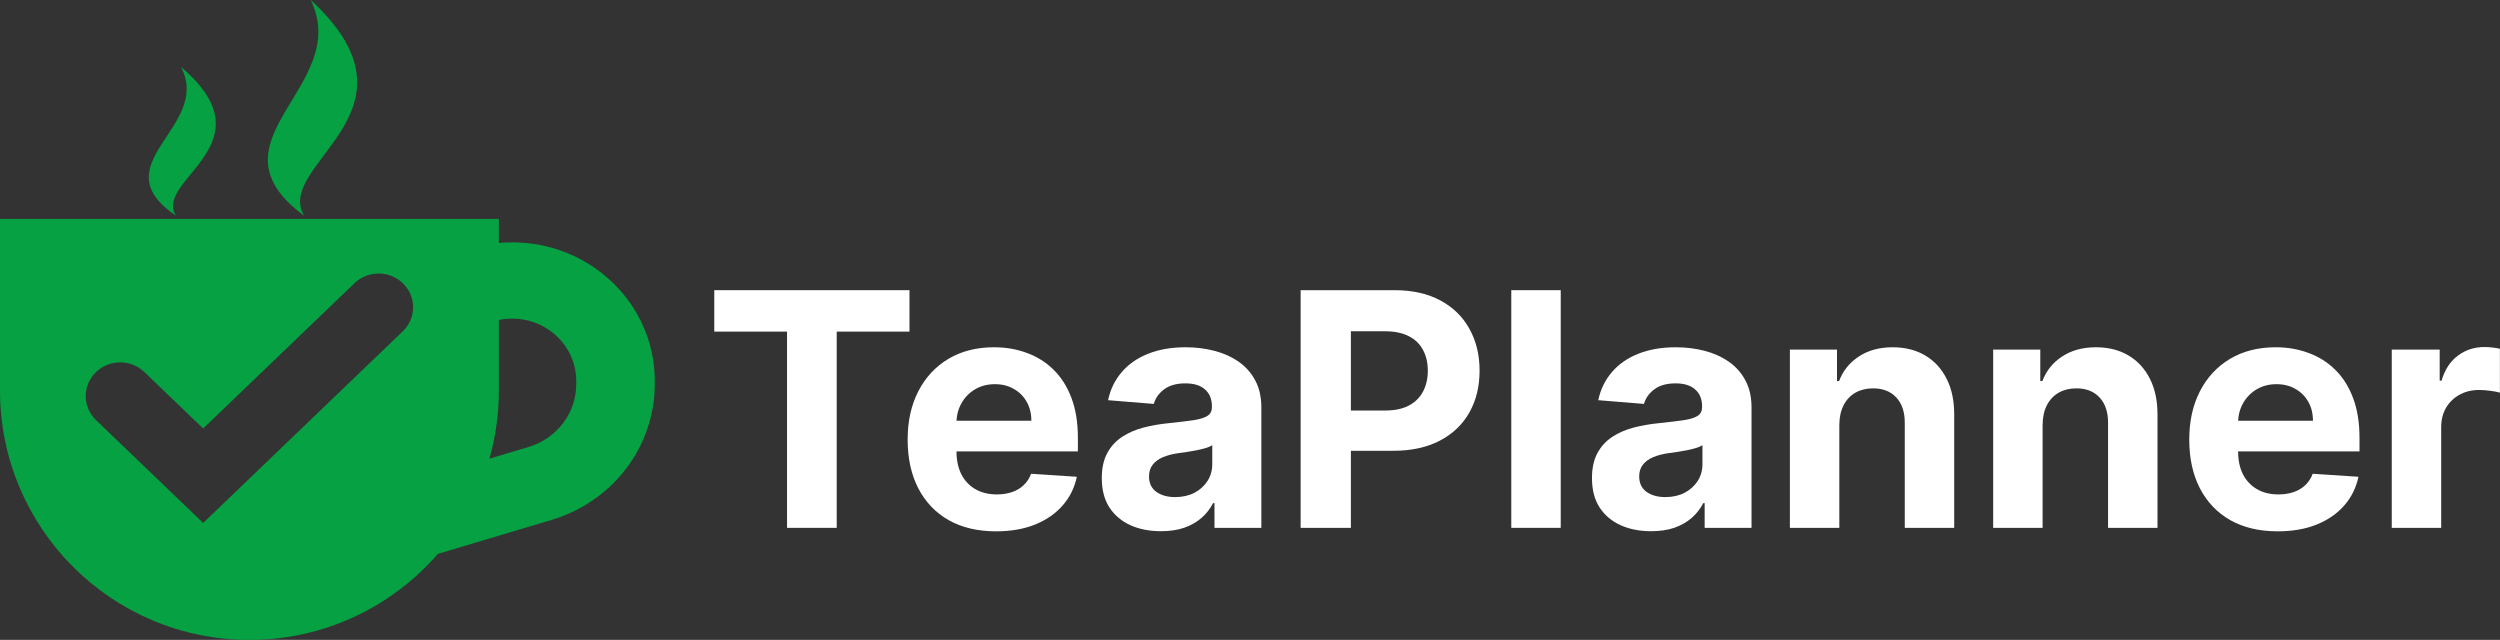
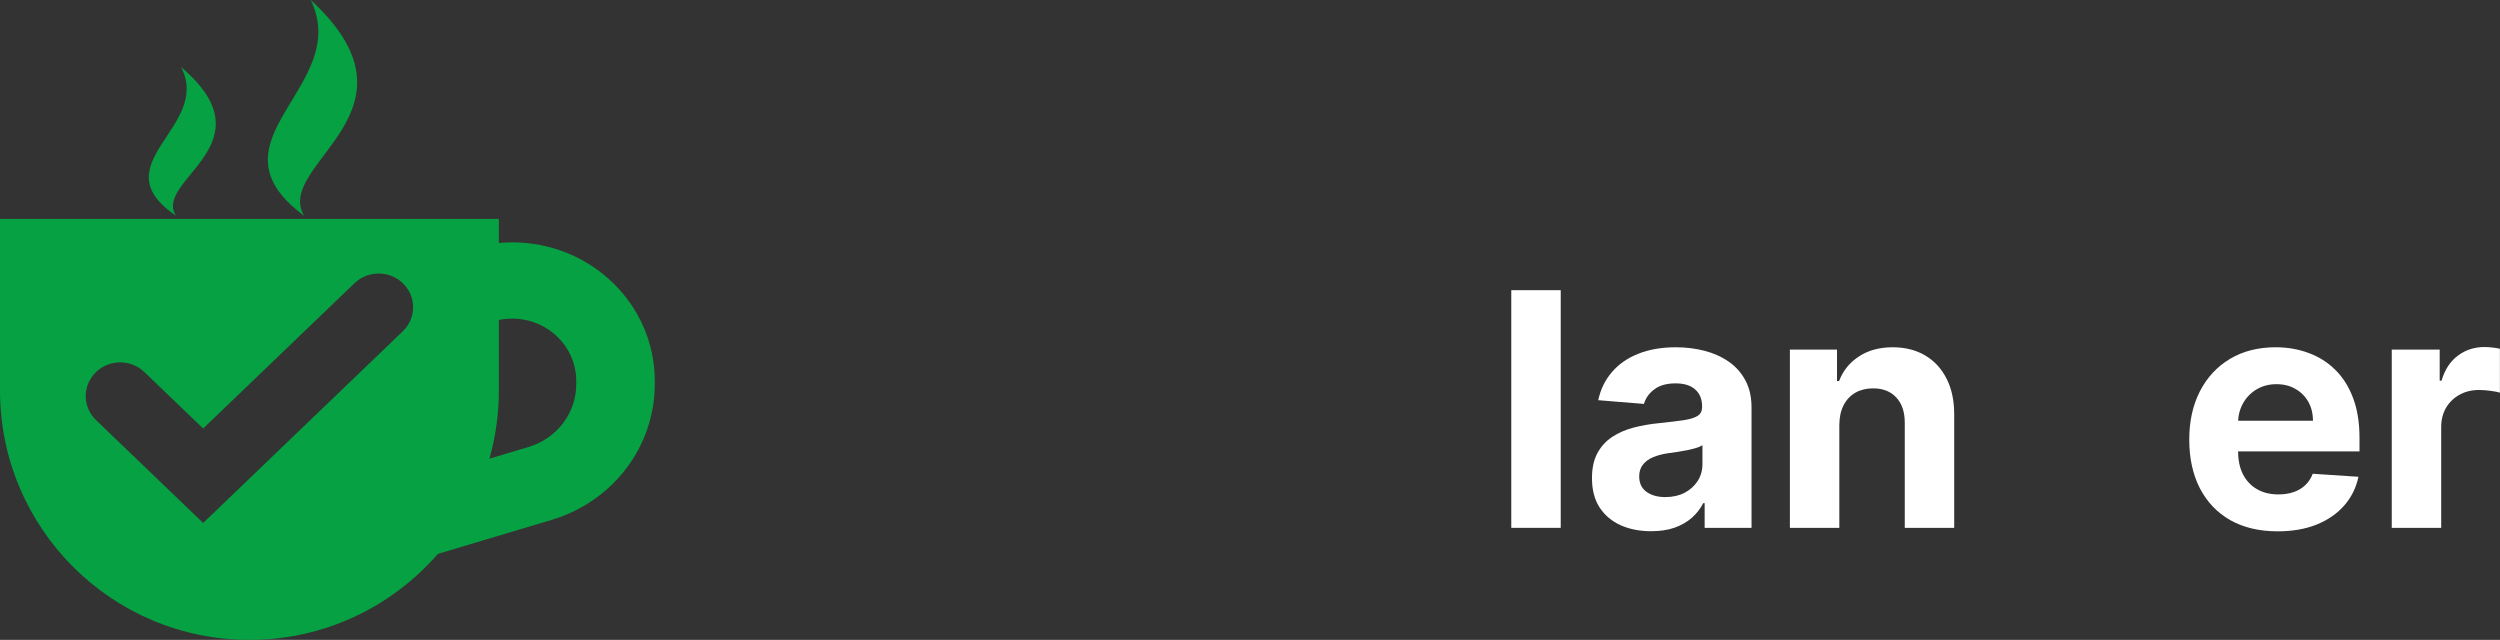
<svg xmlns="http://www.w3.org/2000/svg" width="336" height="86" viewBox="0 0 336 86" fill="none">
  <rect x="0" y="0" width="336" height="86" fill="#333333" stroke="none" />
  <path d="M321.452 70.942V46.985H327.894V51.165H328.143C328.58 49.678 329.313 48.556 330.342 47.796C331.372 47.027 332.557 46.642 333.898 46.642C334.231 46.642 334.59 46.663 334.974 46.705C335.359 46.746 335.697 46.803 335.988 46.876V52.772C335.676 52.678 335.245 52.595 334.694 52.522C334.143 52.449 333.638 52.413 333.181 52.413C332.204 52.413 331.33 52.626 330.561 53.053C329.802 53.468 329.199 54.051 328.751 54.799C328.315 55.548 328.096 56.411 328.096 57.388V70.942H321.452Z" fill="white" />
  <path d="M306.121 71.41C303.657 71.41 301.536 70.911 299.758 69.912C297.99 68.904 296.628 67.479 295.671 65.639C294.715 63.788 294.236 61.599 294.236 59.073C294.236 56.608 294.715 54.446 295.671 52.585C296.628 50.723 297.974 49.273 299.711 48.233C301.458 47.193 303.506 46.673 305.856 46.673C307.436 46.673 308.907 46.928 310.27 47.438C311.642 47.937 312.838 48.691 313.857 49.699C314.886 50.708 315.687 51.976 316.259 53.505C316.831 55.023 317.116 56.801 317.116 58.839V60.664H296.888V56.546H310.862C310.862 55.59 310.654 54.742 310.238 54.004C309.822 53.266 309.245 52.689 308.507 52.273C307.779 51.846 306.932 51.633 305.965 51.633C304.956 51.633 304.062 51.867 303.282 52.335C302.513 52.793 301.91 53.411 301.473 54.191C301.036 54.961 300.813 55.818 300.802 56.764V60.679C300.802 61.865 301.021 62.889 301.458 63.752C301.905 64.615 302.534 65.28 303.345 65.748C304.156 66.216 305.118 66.45 306.23 66.45C306.968 66.45 307.644 66.346 308.258 66.138C308.871 65.93 309.396 65.618 309.833 65.202C310.27 64.786 310.602 64.277 310.831 63.674L316.976 64.079C316.664 65.556 316.025 66.845 315.058 67.947C314.101 69.039 312.864 69.892 311.346 70.505C309.838 71.108 308.096 71.41 306.121 71.41Z" fill="white" />
-   <path d="M274.526 57.092V70.942H267.882V46.986H274.214V51.212H274.495C275.025 49.819 275.914 48.717 277.162 47.906C278.41 47.084 279.923 46.673 281.701 46.673C283.364 46.673 284.815 47.037 286.052 47.765C287.289 48.493 288.251 49.533 288.937 50.885C289.624 52.226 289.967 53.827 289.967 55.688V70.942H283.323V56.874C283.333 55.408 282.959 54.264 282.2 53.442C281.441 52.611 280.396 52.195 279.065 52.195C278.17 52.195 277.38 52.387 276.694 52.772C276.018 53.157 275.488 53.718 275.103 54.456C274.729 55.184 274.536 56.063 274.526 57.092Z" fill="white" />
  <path d="M247.205 57.092V70.942H240.561V46.986H246.893V51.212H247.174C247.704 49.819 248.593 48.717 249.841 47.906C251.088 47.084 252.601 46.673 254.379 46.673C256.043 46.673 257.493 47.037 258.731 47.765C259.968 48.493 260.93 49.533 261.616 50.885C262.302 52.226 262.645 53.827 262.645 55.688V70.942H256.001V56.874C256.012 55.408 255.637 54.264 254.878 53.442C254.119 52.611 253.074 52.195 251.743 52.195C250.849 52.195 250.059 52.387 249.373 52.772C248.697 53.157 248.167 53.718 247.782 54.456C247.408 55.184 247.215 56.063 247.205 57.092Z" fill="white" />
  <path d="M221.915 71.394C220.386 71.394 219.024 71.129 217.829 70.599C216.633 70.058 215.687 69.263 214.99 68.212C214.304 67.152 213.961 65.831 213.961 64.251C213.961 62.92 214.205 61.802 214.694 60.898C215.182 59.993 215.848 59.265 216.69 58.714C217.532 58.163 218.489 57.747 219.56 57.466C220.641 57.186 221.775 56.988 222.96 56.874C224.353 56.728 225.476 56.593 226.329 56.468C227.181 56.333 227.8 56.135 228.185 55.876C228.569 55.616 228.762 55.231 228.762 54.721V54.628C228.762 53.64 228.45 52.876 227.826 52.335C227.213 51.794 226.339 51.524 225.206 51.524C224.01 51.524 223.059 51.789 222.352 52.319C221.645 52.839 221.177 53.494 220.948 54.285L214.803 53.786C215.115 52.33 215.728 51.072 216.643 50.011C217.558 48.94 218.738 48.119 220.184 47.547C221.639 46.965 223.324 46.673 225.237 46.673C226.568 46.673 227.842 46.83 229.058 47.141C230.285 47.453 231.372 47.937 232.318 48.592C233.274 49.247 234.028 50.089 234.579 51.118C235.13 52.138 235.406 53.359 235.406 54.784V70.942H229.105V67.62H228.918C228.533 68.368 228.018 69.029 227.374 69.6C226.729 70.162 225.954 70.604 225.05 70.926C224.145 71.238 223.1 71.394 221.915 71.394ZM223.818 66.809C224.795 66.809 225.658 66.616 226.407 66.232C227.155 65.837 227.743 65.306 228.169 64.641C228.595 63.975 228.809 63.221 228.809 62.379V59.837C228.601 59.972 228.315 60.097 227.951 60.211C227.597 60.315 227.197 60.414 226.75 60.508C226.303 60.591 225.856 60.669 225.409 60.742C224.961 60.804 224.556 60.861 224.192 60.913C223.412 61.028 222.731 61.209 222.149 61.459C221.567 61.709 221.114 62.047 220.792 62.473C220.47 62.889 220.308 63.409 220.308 64.032C220.308 64.937 220.636 65.629 221.291 66.107C221.957 66.575 222.799 66.809 223.818 66.809Z" fill="white" />
  <path d="M209.761 39V70.942H203.117V39H209.761Z" fill="white" />
-   <path d="M174.806 70.942V39H187.408C189.83 39 191.894 39.463 193.599 40.388C195.305 41.303 196.604 42.577 197.499 44.209C198.403 45.831 198.855 47.703 198.855 49.824C198.855 51.945 198.398 53.817 197.483 55.439C196.568 57.061 195.242 58.324 193.506 59.229C191.78 60.133 189.69 60.586 187.236 60.586H179.204V55.174H186.144C187.444 55.174 188.515 54.95 189.357 54.503C190.21 54.045 190.844 53.416 191.26 52.616C191.686 51.805 191.899 50.874 191.899 49.824C191.899 48.764 191.686 47.838 191.26 47.048C190.844 46.247 190.21 45.629 189.357 45.192C188.505 44.745 187.423 44.521 186.113 44.521H181.559V70.942H174.806Z" fill="white" />
-   <path d="M156.035 71.394C154.507 71.394 153.144 71.129 151.949 70.599C150.753 70.058 149.807 69.263 149.11 68.212C148.424 67.152 148.081 65.831 148.081 64.251C148.081 62.92 148.325 61.802 148.814 60.898C149.303 59.993 149.968 59.265 150.81 58.714C151.652 58.163 152.609 57.747 153.68 57.466C154.761 57.186 155.895 56.988 157.08 56.874C158.473 56.728 159.596 56.593 160.449 56.468C161.302 56.333 161.92 56.135 162.305 55.876C162.69 55.616 162.882 55.231 162.882 54.721V54.628C162.882 53.64 162.57 52.876 161.946 52.335C161.333 51.794 160.459 51.524 159.326 51.524C158.13 51.524 157.179 51.789 156.472 52.319C155.765 52.839 155.297 53.494 155.068 54.285L148.923 53.786C149.235 52.33 149.848 51.072 150.763 50.011C151.678 48.94 152.859 48.119 154.304 47.547C155.76 46.965 157.444 46.673 159.357 46.673C160.688 46.673 161.962 46.83 163.178 47.141C164.405 47.453 165.492 47.937 166.438 48.592C167.395 49.247 168.148 50.089 168.699 51.118C169.251 52.138 169.526 53.359 169.526 54.784V70.942H163.225V67.62H163.038C162.653 68.368 162.139 69.029 161.494 69.6C160.849 70.162 160.075 70.604 159.17 70.926C158.265 71.238 157.22 71.394 156.035 71.394ZM157.938 66.809C158.915 66.809 159.778 66.616 160.527 66.232C161.276 65.837 161.863 65.306 162.289 64.641C162.716 63.975 162.929 63.221 162.929 62.379V59.837C162.721 59.972 162.435 60.097 162.071 60.211C161.717 60.315 161.317 60.414 160.87 60.508C160.423 60.591 159.976 60.669 159.529 60.742C159.082 60.804 158.676 60.861 158.312 60.913C157.532 61.028 156.851 61.209 156.269 61.459C155.687 61.709 155.234 62.047 154.912 62.473C154.59 62.889 154.429 63.409 154.429 64.032C154.429 64.937 154.756 65.629 155.411 66.107C156.077 66.575 156.919 66.809 157.938 66.809Z" fill="white" />
-   <path d="M133.872 71.41C131.408 71.41 129.287 70.911 127.509 69.912C125.741 68.904 124.379 67.479 123.423 65.639C122.466 63.788 121.988 61.599 121.988 59.073C121.988 56.608 122.466 54.446 123.423 52.585C124.379 50.723 125.726 49.273 127.462 48.233C129.209 47.193 131.257 46.673 133.607 46.673C135.188 46.673 136.659 46.928 138.021 47.438C139.394 47.937 140.589 48.691 141.608 49.699C142.638 50.708 143.438 51.976 144.01 53.505C144.582 55.023 144.868 56.801 144.868 58.839V60.664H124.639V56.546H138.614C138.614 55.59 138.406 54.742 137.99 54.004C137.574 53.266 136.997 52.689 136.259 52.273C135.531 51.846 134.683 51.633 133.716 51.633C132.708 51.633 131.814 51.867 131.034 52.335C130.264 52.793 129.661 53.411 129.225 54.191C128.788 54.961 128.564 55.818 128.554 56.764V60.679C128.554 61.865 128.772 62.889 129.209 63.752C129.656 64.615 130.285 65.28 131.096 65.748C131.907 66.216 132.869 66.45 133.982 66.45C134.72 66.45 135.396 66.346 136.009 66.138C136.623 65.93 137.148 65.618 137.584 65.202C138.021 64.786 138.354 64.277 138.583 63.674L144.728 64.079C144.416 65.556 143.776 66.845 142.809 67.947C141.853 69.039 140.615 69.892 139.097 70.505C137.59 71.108 135.848 71.41 133.872 71.41Z" fill="white" />
-   <path d="M96 44.568V39H122.233V44.568H112.454V70.942H105.779V44.568H96Z" fill="white" />
  <path fill-rule="evenodd" clip-rule="evenodd" d="M0 29.429H67.048V32.652C67.639 32.599 68.235 32.571 68.833 32.571C79.419 32.571 88 40.907 88 51.188V51.643C88 60.016 82.378 67.409 74.139 69.872L58.85 74.441C52.703 81.522 43.636 86 33.524 86C15.009 86 0 70.991 0 52.476V29.429ZM67.048 52.476V43.004C67.63 42.884 68.228 42.822 68.833 42.822C73.59 42.822 77.447 46.568 77.447 51.188V51.643C77.447 55.516 74.846 58.935 71.036 60.074L65.778 61.646C66.605 58.731 67.048 55.655 67.048 52.476ZM54.137 44.523C55.962 42.771 55.989 39.903 54.197 38.118C52.405 36.333 49.473 36.307 47.647 38.059L27.305 57.591L19.4 50C17.575 48.248 14.643 48.274 12.851 50.059C11.058 51.844 11.085 54.712 12.911 56.464L27.305 70.286L54.137 44.523Z" fill="#05A143" />
  <path d="M40.876 29C27.129 18.84 47.411 11.702 41.767 0C58.083 15.049 36.728 22.031 40.876 29Z" fill="#05A143" />
  <path d="M23.657 29C13.347 21.993 28.558 17.07 24.325 9C36.562 19.378 20.546 24.194 23.657 29Z" fill="#05A143" />
</svg>